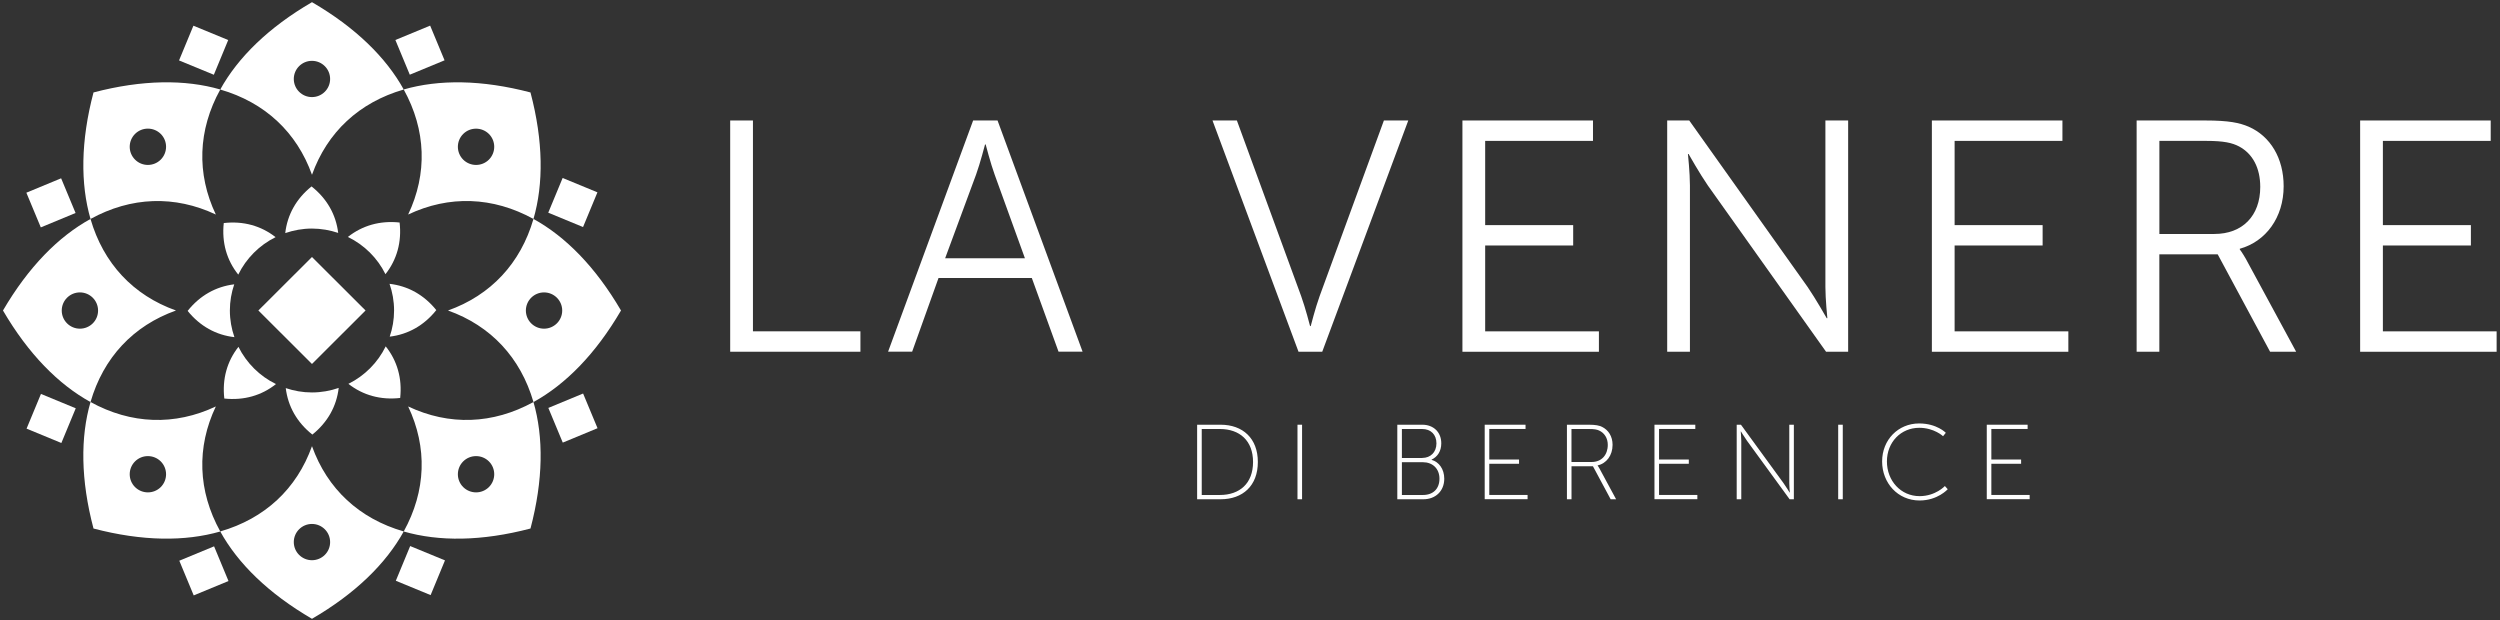
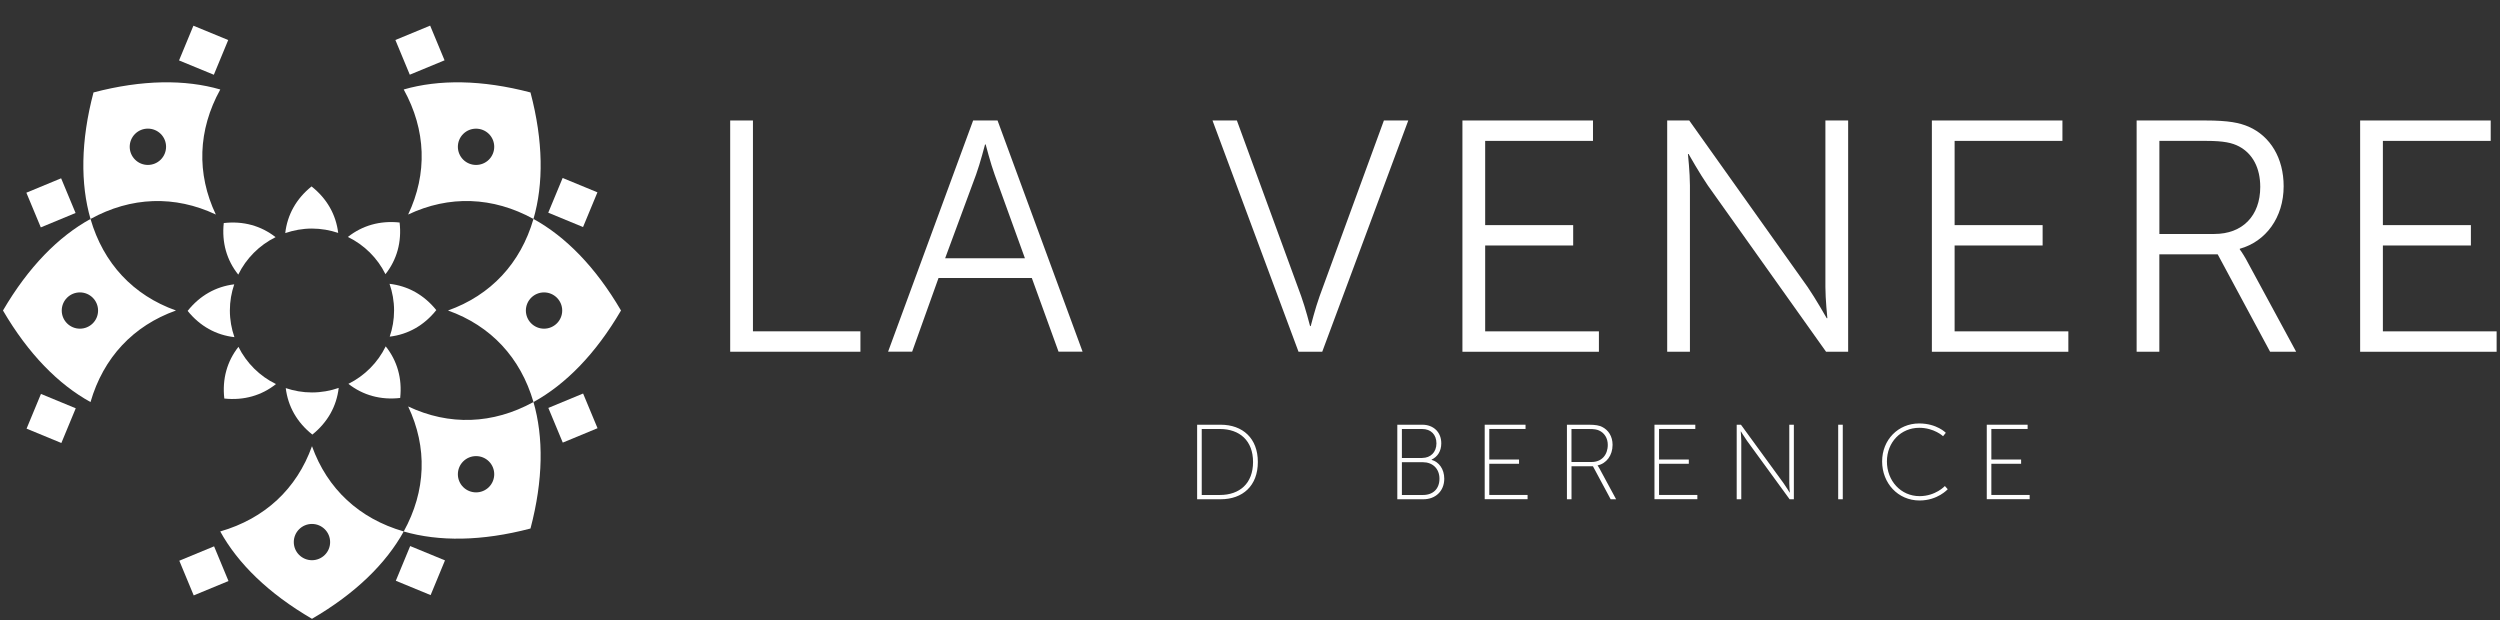
<svg xmlns="http://www.w3.org/2000/svg" width="250" height="62" viewBox="0 0 250 62" fill="none">
  <rect x="0" y="0" width="250" height="62" fill="#333333" stroke="none" />
  <g clip-path="url(#clip0_341_142)">
    <path d="M119.713 42.472H122.06C124.28 42.472 125.785 43.835 125.785 46.199C125.785 48.574 124.28 49.926 122.06 49.926H119.713V42.472ZM121.988 49.498C123.972 49.498 125.305 48.338 125.305 46.199C125.305 44.071 123.972 42.9 121.988 42.9H120.174V49.502H121.988V49.498Z" fill="white" />
-     <path d="M129.749 42.472H130.207V49.926H129.749V42.472Z" fill="white" />
    <path d="M139.731 42.472H142.238C143.328 42.472 144.128 43.197 144.128 44.335C144.128 45.144 143.732 45.688 143.158 45.963V45.985C143.895 46.188 144.426 46.91 144.426 47.87C144.426 49.118 143.539 49.926 142.344 49.926H139.731V42.472ZM142.227 45.793C143.059 45.793 143.644 45.216 143.644 44.335C143.644 43.462 143.089 42.9 142.216 42.9H140.189V45.797H142.227V45.793ZM142.304 49.498C143.307 49.498 143.946 48.882 143.946 47.87C143.946 46.859 143.252 46.221 142.293 46.221H140.189V49.498H142.304Z" fill="white" />
    <path d="M148.467 42.472H152.554V42.896H148.928V45.952H151.904V46.377H148.928V49.495H152.758V49.919H148.47V42.472H148.467Z" fill="white" />
    <path d="M156.69 42.472H158.877C159.571 42.472 159.924 42.548 160.222 42.697C160.839 43.005 161.257 43.632 161.257 44.484C161.257 45.55 160.64 46.348 159.764 46.54V46.562C159.764 46.562 159.84 46.645 159.935 46.826L161.61 49.926H161.065L159.295 46.627H157.151V49.926H156.693V42.472H156.69ZM159.175 46.199C160.156 46.199 160.778 45.495 160.778 44.484C160.778 43.824 160.447 43.291 159.902 43.048C159.688 42.954 159.455 42.9 158.855 42.9H157.148V46.199H159.175Z" fill="white" />
    <path d="M165.443 42.472H169.531V42.896H165.905V45.952H168.881V46.377H165.905V49.495H169.735V49.919H165.447V42.472H165.443Z" fill="white" />
    <path d="M173.666 42.472H174.095L178.354 48.316C178.601 48.657 178.961 49.252 178.961 49.252H178.982C178.982 49.252 178.928 48.686 178.928 48.316V42.472H179.386V49.926H178.961L174.702 44.081C174.458 43.741 174.095 43.146 174.095 43.146H174.073C174.073 43.146 174.128 43.712 174.128 44.081V49.926H173.67V42.472H173.666Z" fill="white" />
    <path d="M183.819 42.472H184.277V49.926H183.819V42.472Z" fill="white" />
    <path d="M191.915 42.345C193.685 42.345 194.582 43.28 194.582 43.28L194.306 43.621C194.306 43.621 193.419 42.78 191.926 42.78C190.091 42.78 188.692 44.216 188.692 46.145C188.692 48.081 190.08 49.614 191.959 49.614C193.557 49.614 194.488 48.603 194.488 48.603L194.775 48.922C194.775 48.922 193.772 50.049 191.959 50.049C189.782 50.049 188.212 48.302 188.212 46.141C188.212 43.984 189.815 42.345 191.915 42.345Z" fill="white" />
    <path d="M198.677 42.472H202.762V42.896H199.135V45.952H202.111V46.377H199.135V49.495H202.965V49.919H198.677V42.472Z" fill="white" />
    <path d="M73.019 12.048H75.294V33.132H86.043V35.173H73.019V12.048Z" fill="white" />
    <path d="M103.183 27.802H93.852L91.214 35.169H88.808L97.315 12.044H99.753L108.259 35.169H105.854L103.183 27.802ZM98.503 14.448C98.503 14.448 98.009 16.355 97.613 17.443L94.513 25.829H102.493L99.459 17.443C99.062 16.359 98.568 14.448 98.568 14.448H98.503Z" fill="white" />
    <path d="M121.25 12.048H123.688L130.116 29.614C130.545 30.8 131.007 32.609 131.007 32.609H131.072C131.072 32.609 131.533 30.8 131.962 29.614L138.39 12.048H140.828L132.224 35.173H129.851L121.25 12.048Z" fill="white" />
    <path d="M146.243 12.048H159.299V14.089H148.517V22.512H157.318V24.549H148.517V33.135H159.891V35.176H146.243V12.048Z" fill="white" />
    <path d="M166.715 12.048H168.924L180.759 28.694C181.552 29.847 182.671 31.819 182.671 31.819H182.736C182.736 31.819 182.54 29.912 182.54 28.694V12.048H184.815V35.173H182.605L170.77 18.527C169.978 17.378 168.859 15.402 168.859 15.402H168.794C168.794 15.402 168.993 17.309 168.993 18.527V35.173H166.719V12.048H166.715Z" fill="white" />
    <path d="M193.187 12.048H206.243V14.089H195.461V22.512H204.262V24.549H195.461V33.135H206.835V35.176H193.187V12.048Z" fill="white" />
    <path d="M213.663 12.048H220.52C222.892 12.048 223.95 12.28 224.869 12.671C227.046 13.625 228.365 15.829 228.365 18.625C228.365 21.75 226.584 24.151 223.979 24.876V24.941C223.979 24.941 224.212 25.238 224.571 25.862L229.615 35.173H227.009L221.77 25.434H215.934V35.173H213.663V12.048ZM221.443 23.396C224.244 23.396 226.025 21.587 226.025 18.694C226.025 16.787 225.265 15.373 223.914 14.648C223.223 14.285 222.398 14.089 220.618 14.089H215.938V23.4H221.443V23.396Z" fill="white" />
    <path d="M236.014 12.048H249.07V14.089H238.288V22.512H247.089V24.549H238.288V33.135H249.662V35.176H236.014V12.048Z" fill="white" />
    <path d="M27.558 23.715C26.108 22.581 24.335 22.08 22.376 22.305C22.166 24.259 22.674 26.021 23.826 27.461C24.618 25.84 25.934 24.52 27.558 23.715Z" fill="white" />
    <path d="M33.819 23.291C33.597 21.464 32.7 19.865 31.155 18.643C29.622 19.872 28.732 21.482 28.525 23.309C29.364 23.023 30.258 22.856 31.195 22.856C32.115 22.86 32.994 23.016 33.819 23.291Z" fill="white" />
    <path d="M22.987 31.05C22.987 30.133 23.143 29.256 23.423 28.433C21.591 28.654 19.985 29.553 18.764 31.09C20 32.62 21.61 33.509 23.441 33.715C23.15 32.878 22.987 31.986 22.987 31.05Z" fill="white" />
    <path d="M38.546 27.418C39.687 25.971 40.185 24.201 39.96 22.251C38.001 22.041 36.232 22.552 34.789 23.694C36.421 24.488 37.743 25.797 38.546 27.418Z" fill="white" />
    <path d="M23.844 34.684C22.707 36.13 22.209 37.9 22.431 39.854C24.386 40.061 26.155 39.553 27.598 38.407C25.974 37.617 24.651 36.304 23.844 34.684Z" fill="white" />
    <path d="M38.953 28.382C39.244 29.219 39.408 30.115 39.408 31.05C39.408 31.968 39.251 32.845 38.971 33.664C40.799 33.447 42.405 32.548 43.63 31.011C42.398 29.48 40.785 28.592 38.953 28.382Z" fill="white" />
    <path d="M28.575 38.81C28.797 40.637 29.695 42.236 31.235 43.458C32.769 42.225 33.659 40.619 33.87 38.791C33.03 39.082 32.133 39.245 31.195 39.245C30.28 39.245 29.4 39.089 28.575 38.81Z" fill="white" />
    <path d="M34.84 38.385C36.29 39.52 38.063 40.02 40.018 39.796C40.229 37.841 39.72 36.076 38.572 34.636C37.776 36.261 36.464 37.58 34.84 38.385Z" fill="white" />
    <path d="M17.598 31.05C13.321 29.528 10.341 26.341 9.051 21.895C5.85 23.654 2.838 26.7 0.298 31.05C2.838 35.401 5.85 38.443 9.051 40.206C10.341 35.757 13.325 32.573 17.598 31.05ZM7.99 32.867C6.988 32.867 6.174 32.055 6.174 31.054C6.174 30.053 6.988 29.241 7.99 29.241C8.993 29.241 9.807 30.053 9.807 31.054C9.811 32.055 8.997 32.867 7.99 32.867Z" fill="white" />
-     <path d="M21.584 40.644C17.482 42.584 13.114 42.435 9.052 40.202C8.034 43.704 8.063 47.983 9.35 52.852C14.23 54.135 18.517 54.161 22.028 53.149C19.786 49.096 19.64 44.737 21.584 40.644ZM16.076 48.708C15.367 49.415 14.215 49.415 13.503 48.708C12.794 48.001 12.794 46.851 13.503 46.141C14.211 45.434 15.363 45.434 16.076 46.141C16.784 46.851 16.784 48.001 16.076 48.708Z" fill="white" />
    <path d="M40.814 21.453C44.916 19.513 49.284 19.662 53.347 21.895C54.364 18.393 54.335 14.114 53.049 9.245C48.169 7.962 43.881 7.936 40.371 8.948C42.613 13.005 42.758 17.359 40.814 21.453ZM46.319 13.396C47.028 12.69 48.179 12.69 48.892 13.396C49.6 14.104 49.6 15.253 48.892 15.963C48.183 16.671 47.031 16.671 46.319 15.963C45.61 15.253 45.61 14.104 46.319 13.396Z" fill="white" />
-     <path d="M31.199 17.479C32.725 13.212 35.919 10.239 40.374 8.952C38.612 5.757 35.559 2.752 31.199 0.217C26.839 2.752 23.79 5.757 22.024 8.952C26.483 10.239 29.673 13.216 31.199 17.479ZM31.195 6.084C32.198 6.084 33.012 6.896 33.012 7.897C33.012 8.897 32.198 9.709 31.195 9.709C30.192 9.709 29.379 8.897 29.379 7.897C29.379 6.896 30.192 6.084 31.195 6.084Z" fill="white" />
    <path d="M21.584 21.453C19.64 17.36 19.789 13.002 22.028 8.948C18.517 7.933 14.23 7.962 9.35 9.245C8.063 14.115 8.038 18.393 9.052 21.896C13.114 19.662 17.482 19.517 21.584 21.453ZM13.503 15.96C12.794 15.253 12.794 14.104 13.503 13.393C14.211 12.686 15.363 12.686 16.076 13.393C16.784 14.1 16.784 15.25 16.076 15.96C15.363 16.671 14.211 16.671 13.503 15.96Z" fill="white" />
    <path d="M53.347 21.895C52.057 26.341 49.073 29.524 44.8 31.05C49.077 32.573 52.057 35.76 53.347 40.206C56.548 38.447 59.56 35.401 62.1 31.05C59.56 26.7 56.548 23.654 53.347 21.895ZM54.404 32.867C53.401 32.867 52.587 32.055 52.587 31.054C52.587 30.053 53.401 29.241 54.404 29.241C55.407 29.241 56.221 30.053 56.221 31.054C56.221 32.055 55.407 32.867 54.404 32.867Z" fill="white" />
    <path d="M40.814 40.644C42.758 44.737 42.609 49.096 40.371 53.149C43.881 54.164 48.169 54.135 53.049 52.852C54.335 47.983 54.36 43.704 53.347 40.202C49.284 42.435 44.916 42.584 40.814 40.644ZM48.892 46.141C49.6 46.848 49.6 47.997 48.892 48.708C48.183 49.415 47.031 49.415 46.319 48.708C45.61 48.001 45.61 46.851 46.319 46.141C47.031 45.434 48.183 45.434 48.892 46.141Z" fill="white" />
    <path d="M31.199 44.618C29.673 48.885 26.483 51.858 22.024 53.145C23.786 56.34 26.839 59.345 31.199 61.88C35.559 59.345 38.608 56.34 40.374 53.145C35.919 51.862 32.725 48.885 31.199 44.618ZM31.195 56.021C30.192 56.021 29.379 55.208 29.379 54.208C29.379 53.207 30.192 52.395 31.195 52.395C32.198 52.395 33.012 53.207 33.012 54.208C33.016 55.208 32.202 56.021 31.195 56.021Z" fill="white" />
-     <path d="M31.196 25.701L25.837 31.049L31.197 36.397L36.556 31.049L31.196 25.701Z" fill="white" />
    <path d="M43.015 2.562L39.538 4L40.979 7.47L44.456 6.032L43.015 2.562Z" fill="white" />
    <path d="M21.408 54.633L17.93 56.071L19.371 59.541L22.849 58.103L21.408 54.633Z" fill="white" />
    <path d="M56.264 17.798L54.825 21.269L58.304 22.705L59.743 19.233L56.264 17.798Z" fill="white" />
    <path d="M4.096 39.393L2.657 42.864L6.136 44.3L7.575 40.829L4.096 39.393Z" fill="white" />
    <path d="M58.31 39.352L54.834 40.792L56.277 44.261L59.754 42.821L58.31 39.352Z" fill="white" />
    <path d="M6.113 17.83L2.636 19.27L4.08 22.739L7.557 21.299L6.113 17.83Z" fill="white" />
    <path d="M41.018 54.605L39.582 58.077L43.062 59.51L44.498 56.038L41.018 54.605Z" fill="white" />
    <path d="M19.341 2.571L17.904 6.043L21.384 7.476L22.821 4.004L19.341 2.571Z" fill="white" />
  </g>
  <defs>
    <clipPath id="clip0_341_142">
      <rect width="250" height="62" fill="white" />
    </clipPath>
  </defs>
</svg>